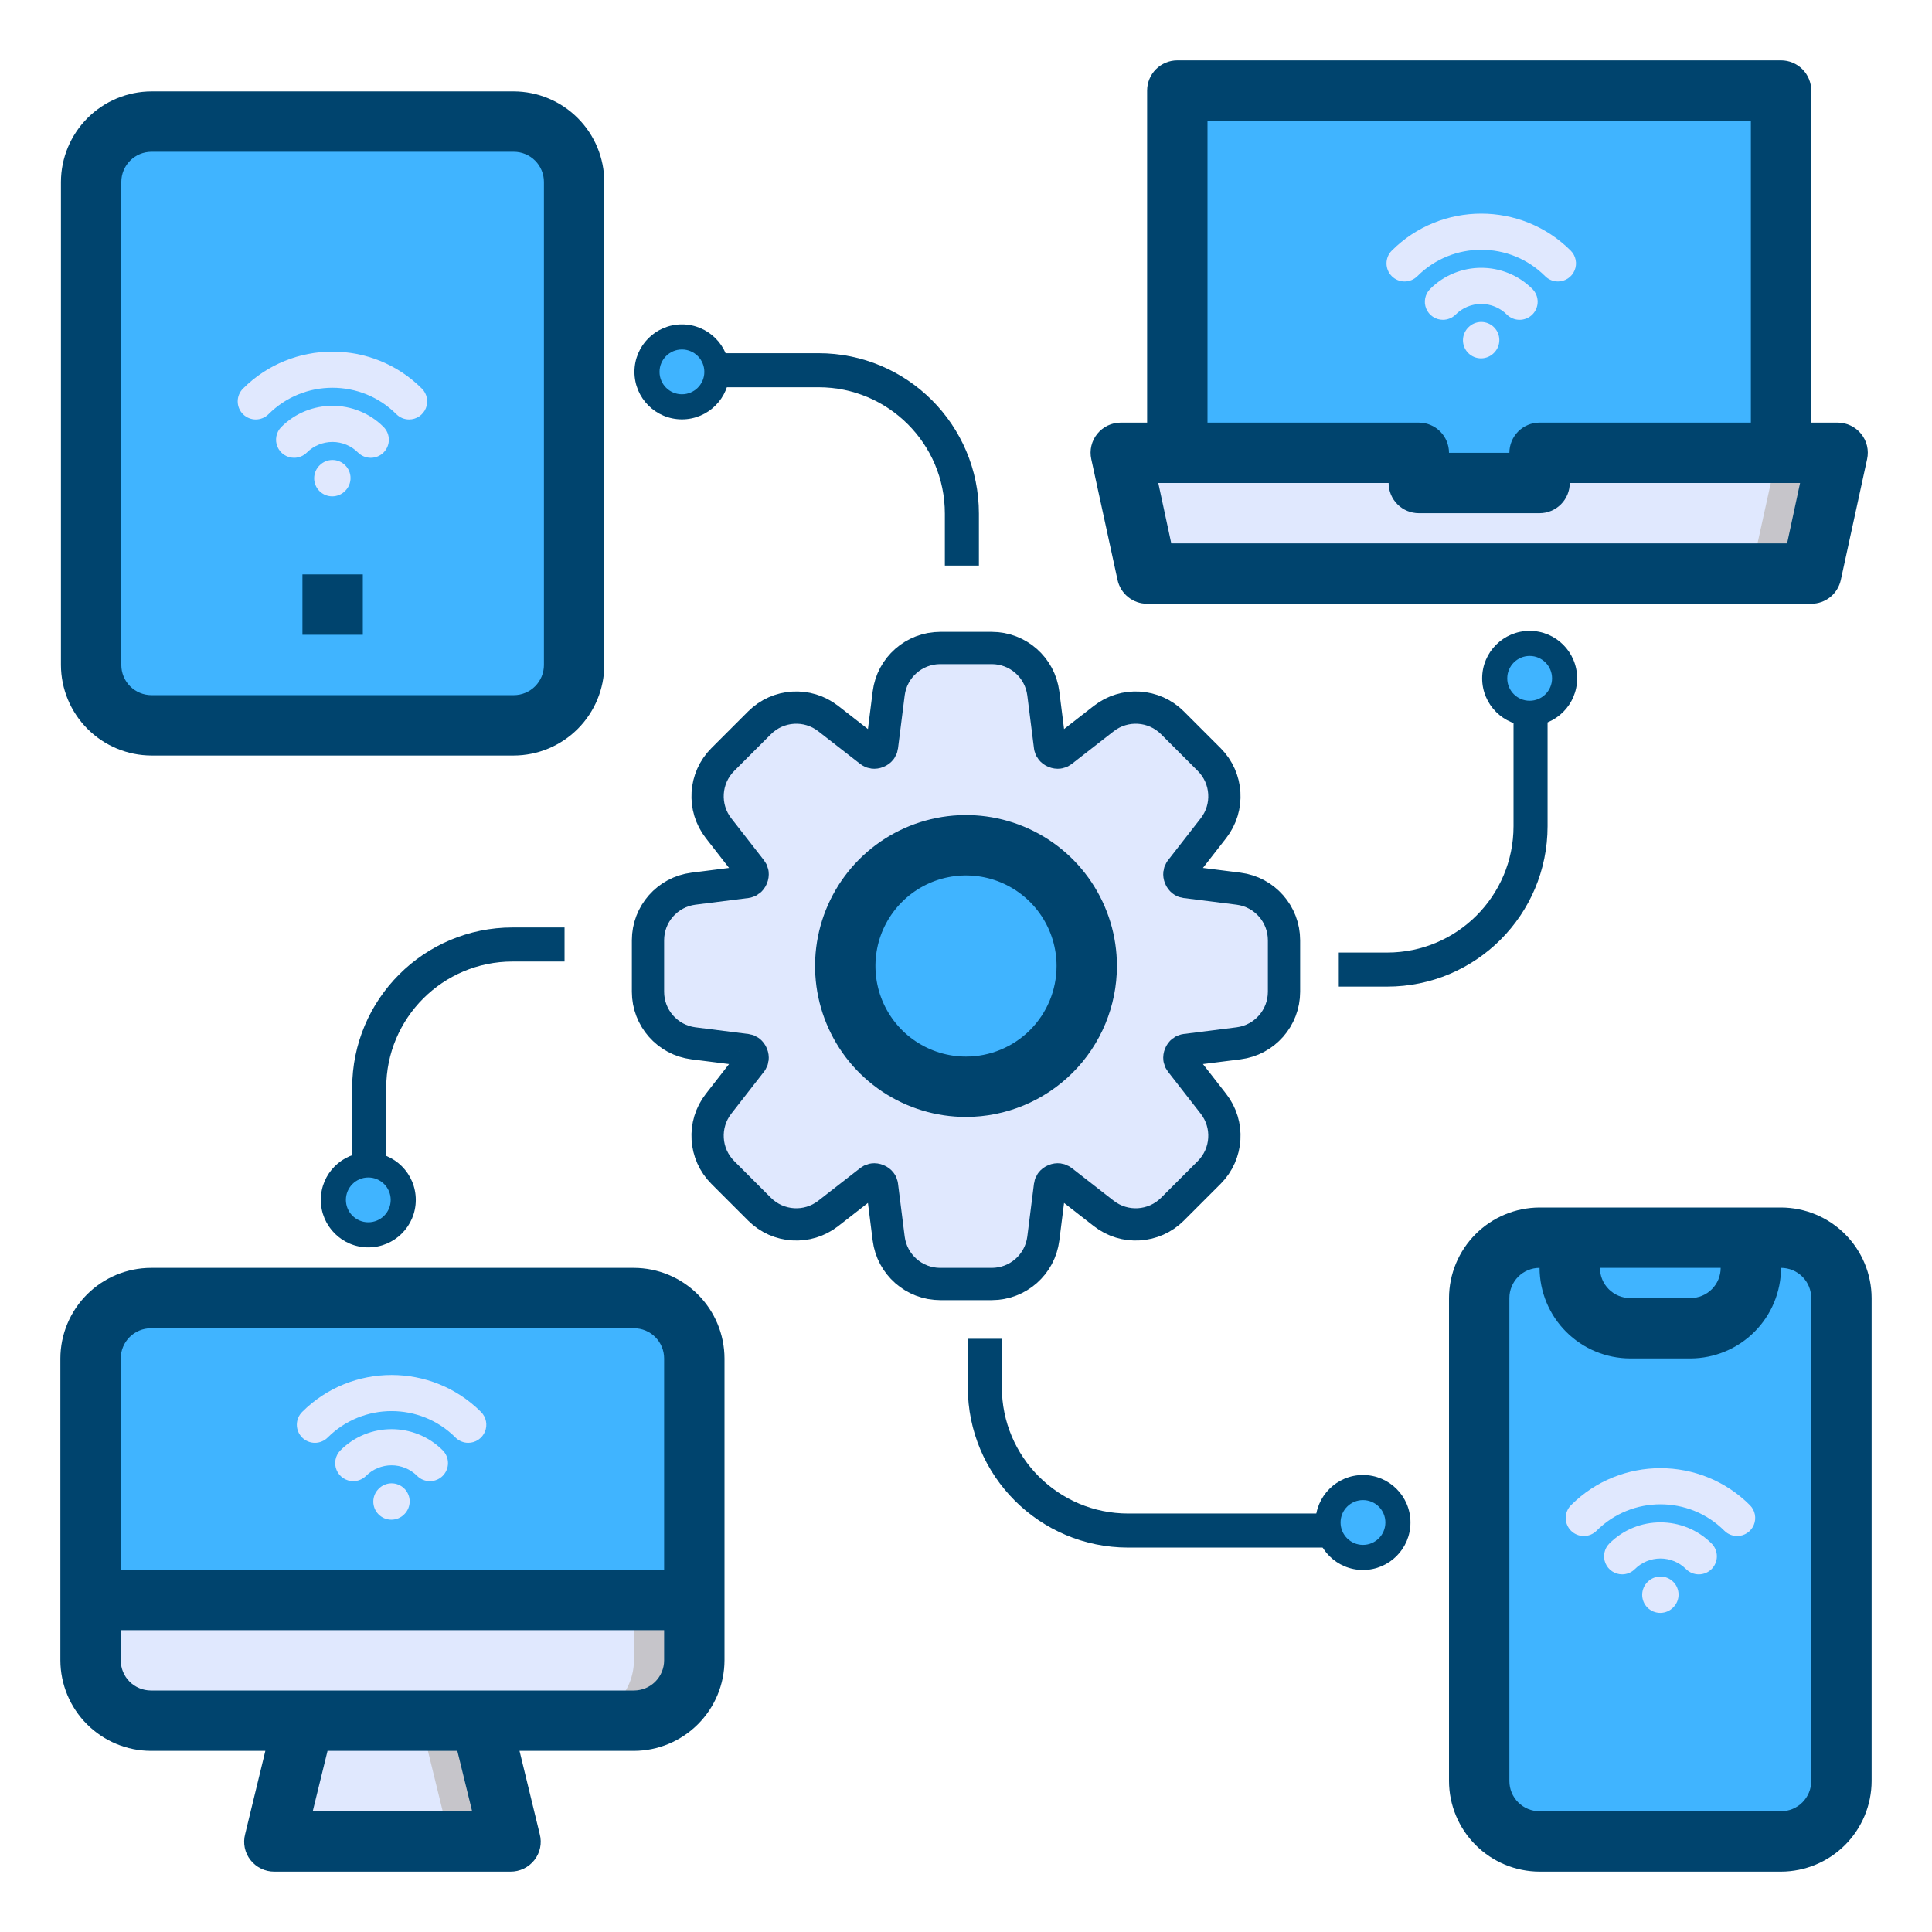
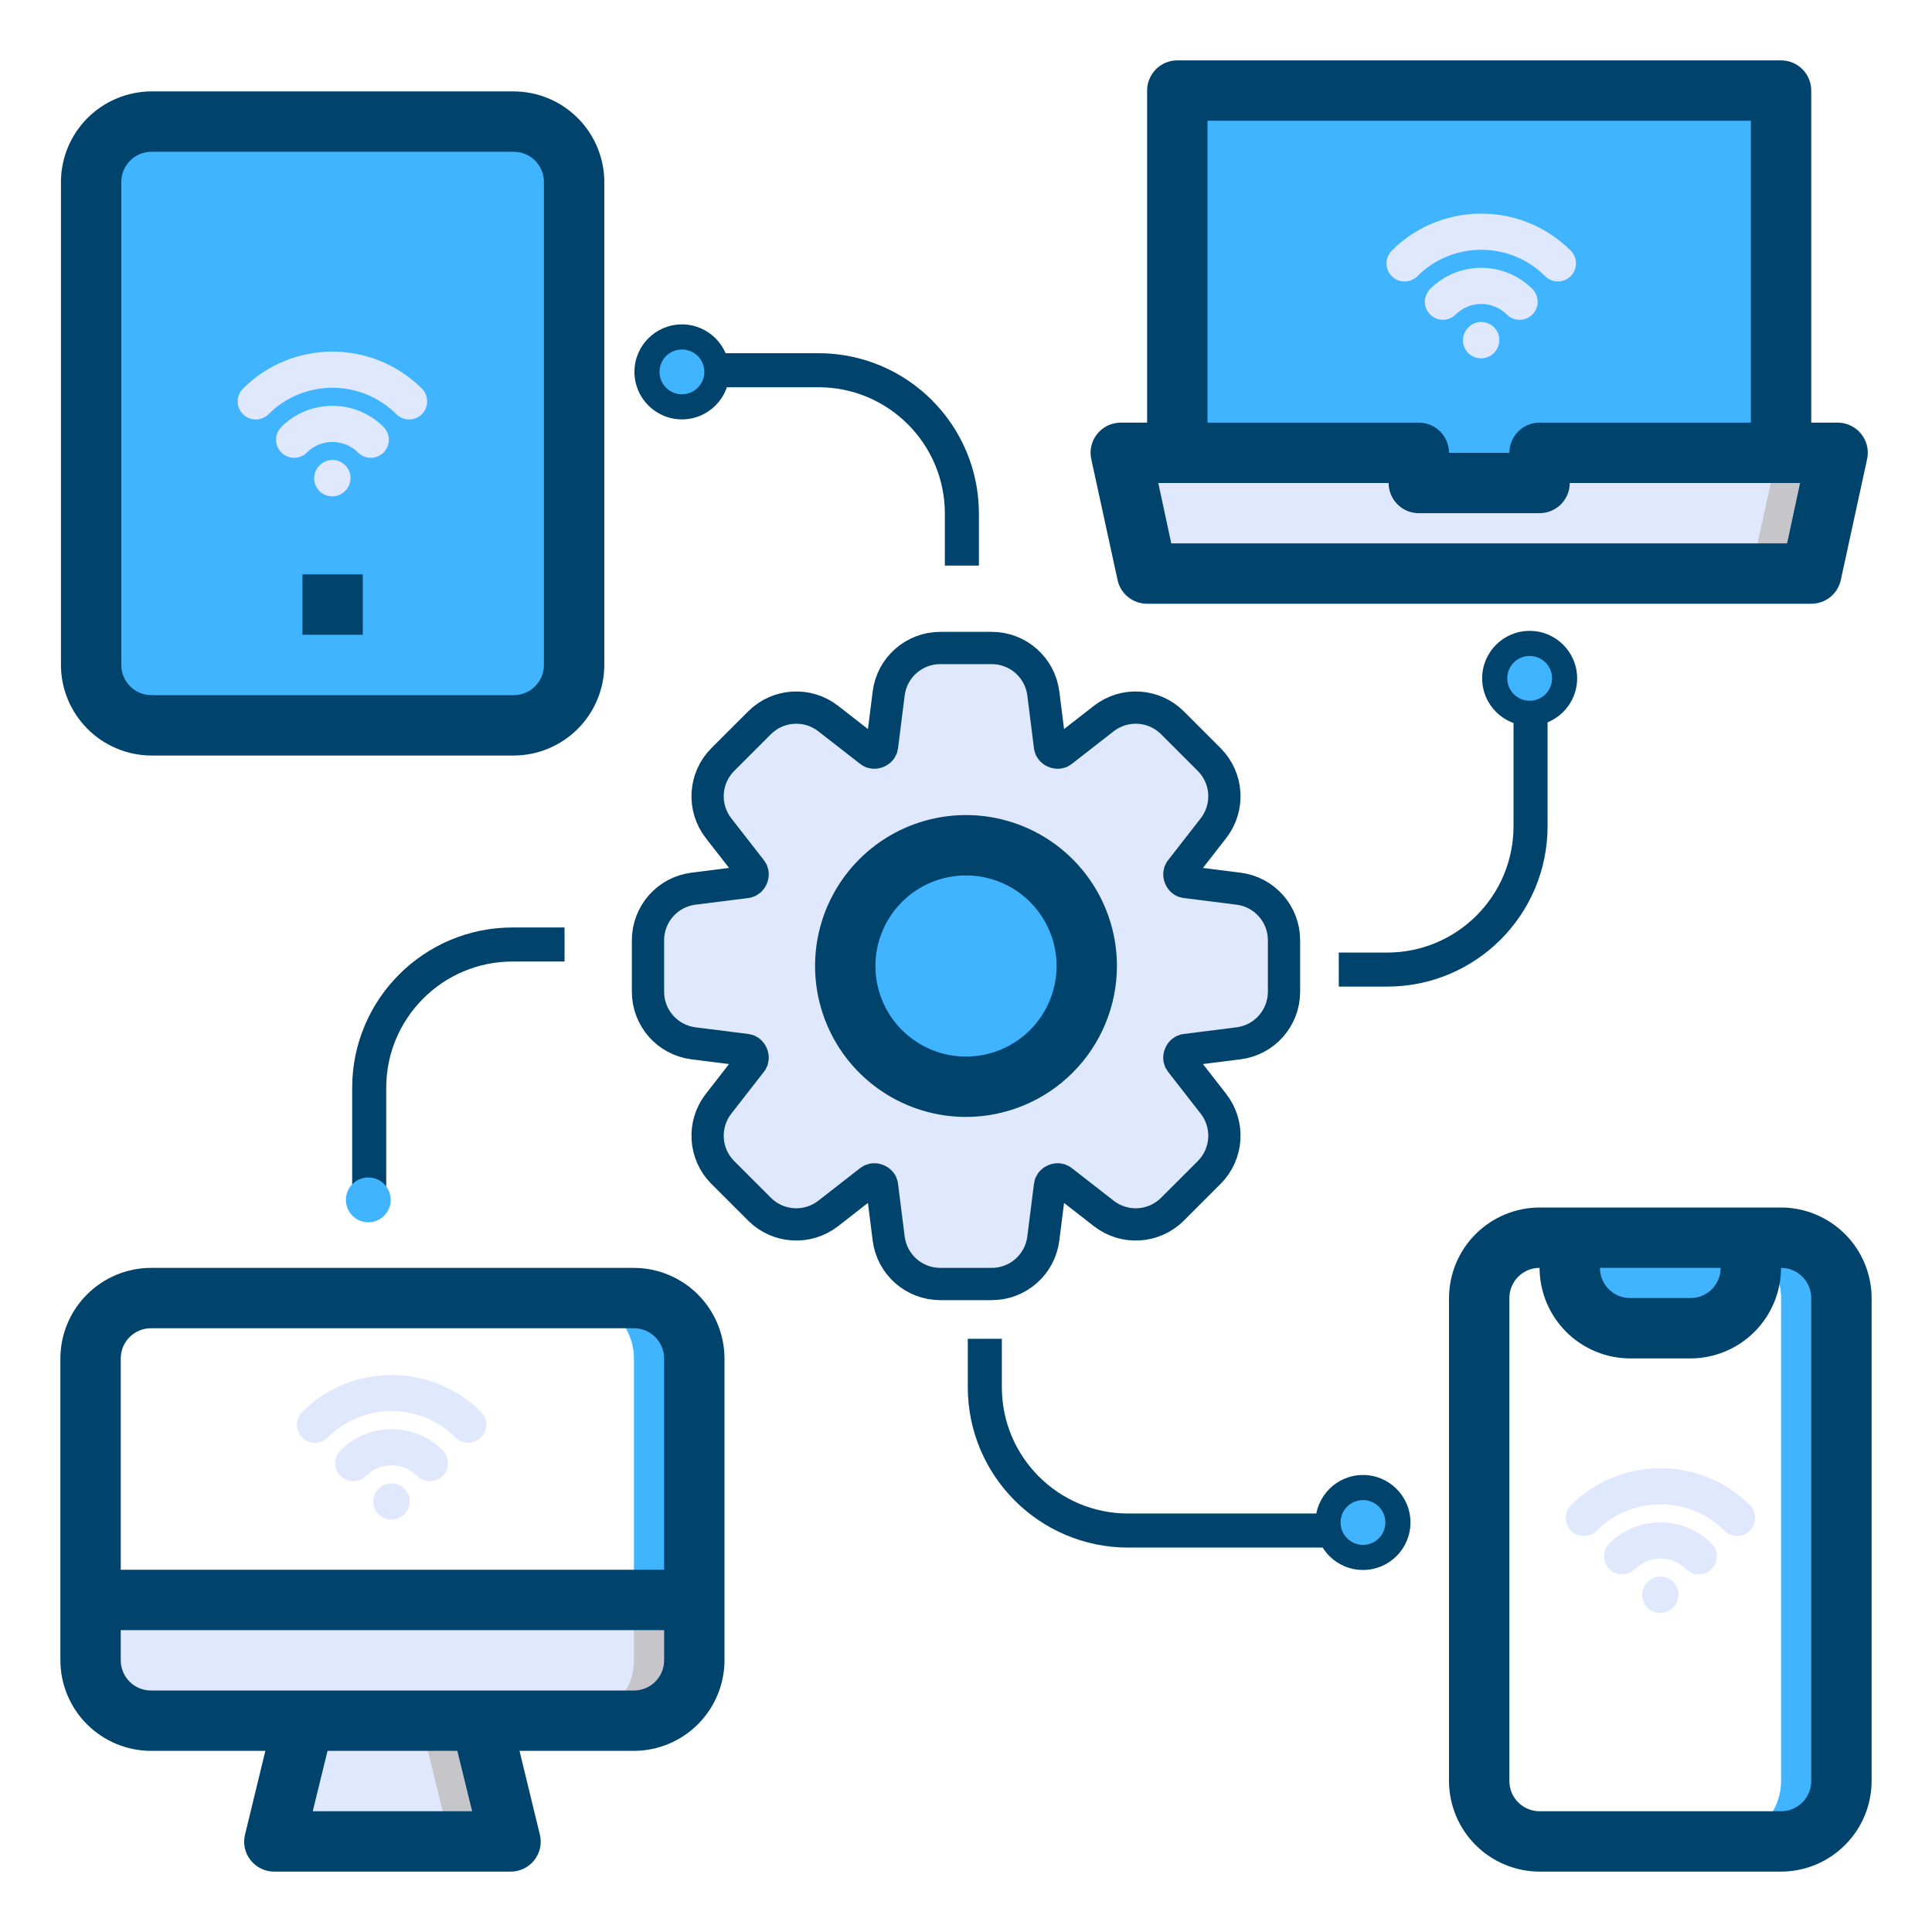
<svg xmlns="http://www.w3.org/2000/svg" width="1078" height="1078" viewBox="0 0 1078 1078" fill="none">
  <path d="M656.906 50.531H993.781V269.5H656.906V50.531Z" fill="#40B4FF" />
  <path d="M1025.45 252.656L1010.63 320.031H640.063L625.24 252.656H656.907H791.657V269.5H859.032V252.656H993.782H1025.45Z" fill="#E0E0E2" />
  <path d="M960.094 50.531H993.781V269.5H960.094V50.531Z" fill="#40B4FF" />
  <path d="M1025.45 252.656L1010.63 320.031H640.063L625.24 252.656H656.907H791.657V269.5H859.032V252.656H993.782H1025.45Z" fill="#E0E8FE" />
  <path d="M1025.45 252.656L1010.62 320.031H976.938L991.76 252.656H1025.45Z" fill="#C6C5CA" />
  <path d="M553.368 361.562C567.981 361.563 580.311 372.435 582.14 386.933L585.889 416.652C586.016 417.664 586.806 418.918 588.442 419.589C590.068 420.255 591.503 419.923 592.304 419.3L615.876 400.936C627.42 391.942 643.857 392.959 654.205 403.307L674.693 423.795C685.041 434.143 686.058 450.58 677.064 462.124L658.7 485.696C658.077 486.497 657.745 487.932 658.411 489.558C659.082 491.194 660.336 491.984 661.348 492.111L691.067 495.86C705.565 497.689 716.438 510.02 716.438 524.633V553.368C716.437 567.981 705.565 580.311 691.067 582.14L661.348 585.889C660.336 586.016 659.082 586.806 658.411 588.442C657.745 590.068 658.077 591.503 658.7 592.304L677.064 615.876C686.058 627.42 685.041 643.857 674.693 654.205L654.205 674.693C643.857 685.041 627.42 686.058 615.876 677.064L592.304 658.7C591.503 658.077 590.068 657.745 588.442 658.411C586.806 659.082 586.016 660.336 585.889 661.348L582.14 691.067C580.311 705.565 567.981 716.437 553.368 716.438H524.633C510.02 716.438 497.689 705.565 495.86 691.067L492.111 661.348C491.984 660.336 491.194 659.082 489.558 658.411C487.932 657.745 486.497 658.077 485.696 658.7L462.124 677.064C450.58 686.058 434.143 685.041 423.795 674.693L403.307 654.205C392.959 643.857 391.942 627.42 400.936 615.876L419.3 592.304C419.923 591.503 420.255 590.068 419.589 588.442C418.918 586.806 417.664 586.016 416.652 585.889L386.933 582.14C372.435 580.311 361.563 567.981 361.562 553.368V524.633C361.562 510.02 372.435 497.689 386.933 495.86L416.652 492.111C417.664 491.984 418.918 491.194 419.589 489.558C420.255 487.932 419.923 486.497 419.3 485.696L400.936 462.124C391.942 450.58 392.959 434.143 403.307 423.795L423.795 403.307C434.143 392.959 450.58 391.942 462.124 400.936L485.696 419.3C486.497 419.923 487.932 420.255 489.558 419.589C491.194 418.918 491.984 417.664 492.111 416.652L495.86 386.933C497.689 372.435 510.02 361.562 524.633 361.562H553.368Z" fill="#E0E8FE" stroke="#00446E" stroke-width="18" />
  <path d="M539 606.375C576.21 606.375 606.375 576.21 606.375 539C606.375 501.79 576.21 471.625 539 471.625C501.79 471.625 471.625 501.79 471.625 539C471.625 576.21 501.79 606.375 539 606.375Z" fill="#40B4FF" />
  <path d="M1038.42 242.045C1036.85 240.112 1034.87 238.552 1032.63 237.474C1030.39 236.396 1027.94 235.829 1025.45 235.812H1010.63V50.531C1010.63 46.064 1008.85 41.78 1005.69 38.621C1002.53 35.462 998.249 33.688 993.782 33.688H656.907C652.44 33.688 648.155 35.462 644.996 38.621C641.838 41.78 640.063 46.064 640.063 50.531V235.812H625.241C622.753 235.829 620.299 236.396 618.057 237.474C615.814 238.552 613.838 240.112 612.271 242.045C610.676 243.995 609.544 246.281 608.961 248.732C608.377 251.183 608.357 253.734 608.902 256.193L623.556 323.568C624.367 327.342 626.448 330.723 629.453 333.145C632.458 335.567 636.204 336.884 640.063 336.875H1010.63C1014.49 336.884 1018.23 335.567 1021.24 333.145C1024.24 330.723 1026.32 327.342 1027.13 323.568L1041.79 256.193C1042.33 253.734 1042.31 251.183 1041.73 248.732C1041.14 246.281 1040.01 243.995 1038.42 242.045ZM673.751 67.375H976.938V235.812H859.032C854.565 235.812 850.28 237.587 847.121 240.746C843.963 243.905 842.188 248.189 842.188 252.656H808.501C808.501 248.189 806.726 243.905 803.567 240.746C800.408 237.587 796.124 235.812 791.657 235.812H673.751V67.375ZM997.151 303.188H653.538L646.295 269.5H774.813C774.813 273.967 776.588 278.252 779.746 281.41C782.905 284.569 787.19 286.344 791.657 286.344H859.032C863.499 286.344 867.783 284.569 870.942 281.41C874.101 278.252 875.876 273.967 875.876 269.5H1004.39L997.151 303.188Z" fill="#00446E" />
  <path d="M387.406 892.719V926.406C387.38 935.333 383.822 943.886 377.51 950.197C371.198 956.509 362.645 960.067 353.719 960.094H84.219C75.293 960.067 66.739 956.509 60.428 950.197C54.116 943.886 50.558 935.333 50.531 926.406V892.719H387.406Z" fill="#E0E8FE" />
-   <path d="M387.406 757.969V892.719H50.531V757.969C50.558 749.042 54.116 740.489 60.428 734.178C66.739 727.866 75.293 724.308 84.219 724.281H353.719C362.645 724.308 371.198 727.866 377.51 734.178C383.822 740.489 387.38 749.042 387.406 757.969Z" fill="#40B4FF" />
  <path d="M225.627 844.869C226.565 843.935 227.31 842.825 227.818 841.602C228.326 840.38 228.587 839.069 228.587 837.745C228.587 836.421 228.326 835.111 227.818 833.888C227.31 832.666 226.565 831.555 225.627 830.621C224.694 829.681 223.584 828.935 222.36 828.425C221.137 827.915 219.826 827.652 218.501 827.651C217.175 827.651 215.863 827.912 214.64 828.419C213.416 828.927 212.304 829.672 211.37 830.611C210.406 831.541 209.638 832.654 209.11 833.884C208.581 835.114 208.303 836.438 208.292 837.776C208.28 839.115 208.535 840.443 209.042 841.682C209.549 842.922 210.298 844.047 211.245 844.994C212.191 845.941 213.317 846.69 214.556 847.197C215.796 847.704 217.123 847.959 218.462 847.947C219.801 847.935 221.124 847.657 222.354 847.129C223.585 846.6 224.697 845.832 225.627 844.869ZM261.277 805.055C258.603 805.054 256.039 803.992 254.148 802.101C234.491 782.443 202.506 782.448 182.844 802.101C180.952 803.992 178.387 805.055 175.712 805.055C173.038 805.055 170.472 803.992 168.581 802.101C166.69 800.209 165.627 797.644 165.627 794.969C165.627 792.294 166.69 789.729 168.581 787.838C196.103 760.32 240.883 760.32 268.401 787.838C269.812 789.247 270.773 791.044 271.163 793C271.554 794.956 271.355 796.984 270.592 798.827C269.829 800.67 268.537 802.245 266.879 803.354C265.221 804.463 263.272 805.055 261.277 805.055ZM197.107 826.442C195.113 826.441 193.164 825.85 191.506 824.742C189.848 823.634 188.556 822.059 187.793 820.217C187.03 818.375 186.83 816.348 187.219 814.392C187.608 812.436 188.568 810.64 189.978 809.23C205.698 793.505 231.289 793.505 247.014 809.23C248.905 811.121 249.968 813.686 249.968 816.361C249.968 819.036 248.905 821.601 247.014 823.492C245.123 825.384 242.557 826.446 239.883 826.446C237.208 826.446 234.643 825.384 232.751 823.492C228.966 819.716 223.838 817.596 218.491 817.596C213.144 817.596 208.016 819.716 204.231 823.492C202.34 825.38 199.778 826.441 197.107 826.442Z" fill="#E0E8FE" />
  <path d="M268.321 960.094L284.827 1027.47H153.109L169.616 960.094H268.321Z" fill="#E0E8FE" />
  <path d="M387.406 892.719V926.406C387.38 935.333 383.822 943.886 377.51 950.197C371.198 956.509 362.645 960.067 353.719 960.094H320.031C328.958 960.067 337.511 956.509 343.822 950.197C350.134 943.886 353.692 935.333 353.719 926.406V892.719H387.406Z" fill="#C6C5CA" />
-   <path d="M387.406 757.969V892.719H353.719V757.969C353.692 749.042 350.134 740.489 343.822 734.178C337.511 727.866 328.958 724.308 320.031 724.281H353.719C362.645 724.308 371.198 727.866 377.51 734.178C383.822 740.489 387.38 749.042 387.406 757.969Z" fill="#40B4FF" />
+   <path d="M387.406 757.969V892.719H353.719V757.969C353.692 749.042 350.134 740.489 343.822 734.178C337.511 727.866 328.958 724.308 320.031 724.281H353.719C362.645 724.308 371.198 727.866 377.51 734.178C383.822 740.489 387.38 749.042 387.406 757.969" fill="#40B4FF" />
  <path d="M284.829 1027.47H251.142L234.635 960.094H268.322L284.829 1027.47Z" fill="#C6C5CA" />
  <path d="M353.719 707.438H84.219C70.829 707.477 58 712.814 48.532 722.282C39.064 731.75 33.727 744.579 33.688 757.969V926.406C33.727 939.796 39.064 952.625 48.532 962.093C58 971.561 70.829 976.898 84.219 976.938H148.057L136.771 1023.43C136.117 1025.91 136.05 1028.51 136.577 1031.03C137.103 1033.54 138.208 1035.9 139.803 1037.91C141.389 1039.92 143.412 1041.54 145.718 1042.65C148.023 1043.76 150.551 1044.33 153.11 1044.31H284.828C287.386 1044.33 289.914 1043.76 292.22 1042.65C294.525 1041.54 296.548 1039.92 298.134 1037.91C299.73 1035.9 300.835 1033.54 301.361 1031.03C301.887 1028.51 301.82 1025.91 301.166 1023.43L289.881 976.938H353.719C367.108 976.898 379.938 971.561 389.406 962.093C398.873 952.625 404.21 939.796 404.25 926.406V757.969C404.21 744.579 398.873 731.75 389.406 722.282C379.938 712.814 367.108 707.477 353.719 707.438ZM174.501 1010.62L182.755 976.938H255.183L263.436 1010.62H174.501ZM370.562 926.406C370.562 930.873 368.788 935.158 365.629 938.317C362.47 941.475 358.186 943.25 353.719 943.25H84.219C79.751 943.25 75.467 941.475 72.308 938.317C69.15 935.158 67.375 930.873 67.375 926.406V909.562H370.562V926.406ZM370.562 875.875H67.375V757.969C67.375 753.502 69.15 749.217 72.308 746.058C75.467 742.9 79.751 741.125 84.219 741.125H353.719C358.186 741.125 362.47 742.9 365.629 746.058C368.788 749.217 370.562 753.502 370.562 757.969V875.875Z" fill="#00446E" />
-   <path d="M993.781 690.594H859.031C840.426 690.594 825.344 705.676 825.344 724.281V993.781C825.344 1012.39 840.426 1027.47 859.031 1027.47H993.781C1012.39 1027.47 1027.47 1012.39 1027.47 993.781V724.281C1027.47 705.676 1012.39 690.594 993.781 690.594Z" fill="#40B4FF" />
  <path d="M933.627 896.869C934.565 895.935 935.31 894.825 935.818 893.602C936.326 892.38 936.587 891.069 936.587 889.745C936.587 888.421 936.326 887.111 935.818 885.888C935.31 884.666 934.565 883.555 933.627 882.621C932.694 881.681 931.584 880.935 930.36 880.425C929.137 879.915 927.826 879.652 926.501 879.651C925.175 879.651 923.863 879.912 922.64 880.419C921.416 880.927 920.304 881.672 919.37 882.611C918.406 883.541 917.638 884.654 917.11 885.884C916.581 887.114 916.303 888.438 916.292 889.776C916.28 891.115 916.535 892.443 917.042 893.682C917.549 894.922 918.298 896.047 919.245 896.994C920.191 897.941 921.317 898.69 922.556 899.197C923.796 899.704 925.123 899.959 926.462 899.947C927.801 899.935 929.124 899.657 930.354 899.129C931.585 898.6 932.697 897.832 933.627 896.869ZM969.277 857.055C966.603 857.054 964.039 855.992 962.148 854.101C942.491 834.443 910.506 834.448 890.844 854.101C888.952 855.992 886.387 857.055 883.712 857.055C881.038 857.055 878.472 855.992 876.581 854.101C874.69 852.209 873.627 849.644 873.627 846.969C873.627 844.294 874.69 841.729 876.581 839.838C904.103 812.32 948.883 812.32 976.401 839.838C977.812 841.247 978.773 843.044 979.163 845C979.554 846.956 979.355 848.984 978.592 850.827C977.829 852.67 976.537 854.245 974.879 855.354C973.221 856.463 971.272 857.055 969.277 857.055ZM905.107 878.442C903.113 878.441 901.164 877.85 899.506 876.742C897.848 875.634 896.556 874.059 895.793 872.217C895.03 870.375 894.83 868.348 895.219 866.392C895.608 864.436 896.568 862.64 897.978 861.23C913.698 845.505 939.289 845.505 955.014 861.23C956.905 863.121 957.968 865.686 957.968 868.361C957.968 871.036 956.905 873.601 955.014 875.492C953.123 877.384 950.557 878.446 947.883 878.446C945.208 878.446 942.643 877.384 940.751 875.492C936.966 871.716 931.838 869.596 926.491 869.596C921.144 869.596 916.016 871.716 912.231 875.492C910.34 877.38 907.778 878.441 905.107 878.442Z" fill="#E0E8FE" />
  <path d="M976.938 690.594V707.438C976.911 716.364 973.353 724.917 967.041 731.229C960.729 737.541 952.176 741.098 943.25 741.125H909.562C900.636 741.098 892.083 737.541 885.771 731.229C879.459 724.917 875.902 716.364 875.875 707.438V690.594H976.938Z" fill="#40B4FF" />
  <path d="M1027.47 724.281V993.781C1027.44 1002.71 1023.88 1011.26 1017.57 1017.57C1011.26 1023.88 1002.71 1027.44 993.781 1027.47H960.094C969.02 1027.44 977.573 1023.88 983.885 1017.57C990.197 1011.26 993.755 1002.71 993.781 993.781V724.281C993.755 715.355 990.197 706.802 983.885 700.49C977.573 694.178 969.02 690.62 960.094 690.594H993.781C1002.71 690.62 1011.26 694.178 1017.57 700.49C1023.88 706.802 1027.44 715.355 1027.47 724.281Z" fill="#40B4FF" />
  <path d="M993.781 673.75H859.031C845.642 673.79 832.812 679.127 823.344 688.594C813.877 698.062 808.54 710.892 808.5 724.281V993.781C808.54 1007.17 813.877 1020 823.344 1029.47C832.812 1038.94 845.642 1044.27 859.031 1044.31H993.781C1007.17 1044.27 1020 1038.94 1029.47 1029.47C1038.94 1020 1044.27 1007.17 1044.31 993.781V724.281C1044.27 710.892 1038.94 698.062 1029.47 688.594C1020 679.127 1007.17 673.79 993.781 673.75ZM960.094 707.438C960.094 711.905 958.319 716.189 955.16 719.348C952.002 722.507 947.717 724.281 943.25 724.281H909.562C905.095 724.281 900.811 722.507 897.652 719.348C894.493 716.189 892.719 711.905 892.719 707.438H960.094ZM1010.62 993.781C1010.62 998.248 1008.85 1002.53 1005.69 1005.69C1002.53 1008.85 998.248 1010.62 993.781 1010.62H859.031C854.564 1010.62 850.28 1008.85 847.121 1005.69C843.962 1002.53 842.188 998.248 842.188 993.781V724.281C842.188 719.814 843.962 715.53 847.121 712.371C850.28 709.212 854.564 707.438 859.031 707.438C859.071 720.827 864.408 733.657 873.876 743.124C883.343 752.592 896.173 757.929 909.562 757.969H943.25C956.639 757.929 969.469 752.592 978.937 743.124C988.405 733.657 993.741 720.827 993.781 707.438C998.248 707.438 1002.53 709.212 1005.69 712.371C1008.85 715.53 1010.62 719.814 1010.62 724.281V993.781Z" fill="#00446E" />
  <path d="M623.219 539C623.219 522.343 618.279 506.06 609.025 492.211C599.771 478.361 586.618 467.566 571.229 461.192C555.84 454.818 538.907 453.15 522.57 456.4C506.233 459.649 491.227 467.67 479.448 479.448C467.67 491.227 459.649 506.233 456.4 522.57C453.15 538.907 454.818 555.84 461.192 571.229C467.566 586.618 478.361 599.771 492.211 609.025C506.06 618.279 522.343 623.219 539 623.219C561.328 623.192 582.734 614.31 598.522 598.522C614.31 582.734 623.192 561.328 623.219 539ZM539 589.531C529.006 589.531 519.236 586.568 510.926 581.015C502.617 575.463 496.14 567.571 492.315 558.337C488.491 549.104 487.49 538.944 489.44 529.142C491.389 519.34 496.202 510.336 503.269 503.269C510.336 496.202 519.34 491.389 529.142 489.44C538.944 487.49 549.104 488.491 558.337 492.315C567.571 496.14 575.463 502.617 581.015 510.926C586.568 519.236 589.531 529.006 589.531 539C589.531 552.402 584.207 565.255 574.731 574.731C565.255 584.207 552.402 589.531 539 589.531Z" fill="#00446E" />
  <path d="M747 541L774 541C818.183 541 854 505.183 854 461L854 371" stroke="#00446E" stroke-width="19" />
  <path d="M536.703 315.578L536.703 286.578C536.703 242.395 500.886 206.578 456.703 206.578L389.703 206.578" stroke="#00446E" stroke-width="19" />
  <circle cx="380.5" cy="207.5" r="26.5" fill="#00446E" />
  <circle cx="380.5" cy="207.5" r="12.5" fill="#40B4FF" />
  <path d="M549.5 747V774C549.5 818.183 585.317 854 629.5 854H761" stroke="#00446E" stroke-width="19" />
  <circle cx="760.5" cy="849.5" r="26.5" fill="#00446E" />
  <circle cx="760.5" cy="849.5" r="12.5" fill="#40B4FF" />
  <path d="M315 527L286 527C241.817 527 206 562.817 206 607L206 674" stroke="#00446E" stroke-width="19" />
-   <circle cx="205.5" cy="669.5" r="26.5" fill="#00446E" />
  <circle cx="205.5" cy="669.5" r="12.5" fill="#40B4FF" />
  <path d="M286.656 67.844H84.531C65.926 67.844 50.844 82.926 50.844 101.531V371.031C50.844 389.636 65.926 404.719 84.531 404.719H286.656C305.261 404.719 320.344 389.636 320.344 371.031V101.531C320.344 82.926 305.261 67.844 286.656 67.844Z" fill="#40B4FF" />
  <path d="M192.627 273.869C193.565 272.935 194.31 271.825 194.818 270.602C195.326 269.38 195.587 268.069 195.587 266.745C195.587 265.421 195.326 264.111 194.818 262.888C194.31 261.666 193.565 260.555 192.627 259.621C191.694 258.681 190.584 257.935 189.36 257.425C188.137 256.915 186.826 256.652 185.501 256.651C184.175 256.651 182.863 256.912 181.64 257.419C180.416 257.927 179.304 258.672 178.37 259.611C177.406 260.541 176.638 261.654 176.11 262.884C175.581 264.114 175.303 265.438 175.292 266.776C175.28 268.115 175.535 269.443 176.042 270.682C176.549 271.922 177.298 273.047 178.245 273.994C179.191 274.941 180.317 275.69 181.556 276.197C182.796 276.704 184.123 276.959 185.462 276.947C186.801 276.935 188.124 276.657 189.354 276.129C190.585 275.6 191.697 274.832 192.627 273.869ZM228.277 234.055C225.603 234.054 223.039 232.992 221.148 231.101C201.491 211.443 169.506 211.448 149.844 231.101C147.952 232.992 145.387 234.055 142.712 234.055C140.038 234.055 137.472 232.992 135.581 231.101C133.69 229.209 132.627 226.644 132.627 223.969C132.627 221.294 133.69 218.729 135.581 216.838C163.103 189.32 207.883 189.32 235.401 216.838C236.812 218.247 237.773 220.044 238.163 222C238.554 223.956 238.355 225.984 237.592 227.827C236.829 229.67 235.537 231.245 233.879 232.354C232.221 233.463 230.272 234.055 228.277 234.055ZM164.107 255.442C162.113 255.441 160.164 254.85 158.506 253.742C156.848 252.634 155.556 251.059 154.793 249.217C154.03 247.375 153.83 245.348 154.219 243.392C154.608 241.436 155.568 239.64 156.978 238.23C172.698 222.505 198.289 222.505 214.014 238.23C215.905 240.121 216.968 242.686 216.968 245.361C216.968 248.036 215.905 250.601 214.014 252.492C212.123 254.384 209.557 255.446 206.883 255.446C204.208 255.446 201.643 254.384 199.751 252.492C195.966 248.716 190.838 246.596 185.491 246.596C180.144 246.596 175.016 248.716 171.231 252.492C169.34 254.38 166.778 255.441 164.107 255.442Z" fill="#E0E8FE" />
  <path d="M320.344 101.531V371.031C320.317 379.958 316.759 388.511 310.447 394.822C304.136 401.134 295.583 404.692 286.656 404.719H219.281C228.208 404.692 236.761 401.134 243.072 394.822C249.384 388.511 252.942 379.958 252.969 371.031V101.531C252.942 92.605 249.384 84.052 243.072 77.74C236.761 71.428 228.208 67.87 219.281 67.844H286.656C295.583 67.87 304.136 71.428 310.447 77.74C316.759 84.052 320.317 92.605 320.344 101.531Z" fill="#40B4FF" />
  <path d="M286.656 51H84.531C71.142 51.04 58.312 56.377 48.844 65.844C39.377 75.312 34.04 88.142 34 101.531V371.031C34.04 384.421 39.377 397.25 48.844 406.718C58.312 416.186 71.142 421.523 84.531 421.562H286.656C300.046 421.523 312.875 416.186 322.343 406.718C331.811 397.25 337.148 384.421 337.188 371.031V101.531C337.148 88.142 331.811 75.312 322.343 65.844C312.875 56.377 300.046 51.04 286.656 51ZM303.5 371.031C303.5 375.498 301.725 379.783 298.567 382.942C295.408 386.1 291.123 387.875 286.656 387.875H84.531C80.064 387.875 75.78 386.1 72.621 382.942C69.462 379.783 67.688 375.498 67.688 371.031V101.531C67.688 97.064 69.462 92.78 72.621 89.621C75.78 86.462 80.064 84.688 84.531 84.688H286.656C291.123 84.688 295.408 86.462 298.567 89.621C301.725 92.78 303.5 97.064 303.5 101.531V371.031Z" fill="#00446E" />
  <path d="M168.75 320.5H202.438V354.188H168.75V320.5Z" fill="#00446E" />
  <circle cx="853.5" cy="378.5" r="26.5" fill="#00446E" />
  <circle cx="853.5" cy="378.5" r="12.5" fill="#40B4FF" />
  <path d="M833.627 196.869C834.565 195.935 835.31 194.825 835.818 193.602C836.326 192.38 836.587 191.069 836.587 189.745C836.587 188.421 836.326 187.111 835.818 185.888C835.31 184.666 834.565 183.555 833.627 182.621C832.694 181.681 831.584 180.935 830.36 180.425C829.137 179.915 827.826 179.652 826.501 179.651C825.175 179.651 823.863 179.912 822.64 180.419C821.416 180.927 820.304 181.672 819.37 182.611C818.406 183.541 817.638 184.654 817.11 185.884C816.581 187.114 816.303 188.438 816.292 189.776C816.28 191.115 816.535 192.443 817.042 193.682C817.549 194.922 818.298 196.047 819.245 196.994C820.191 197.941 821.317 198.69 822.556 199.197C823.796 199.704 825.123 199.959 826.462 199.947C827.801 199.935 829.124 199.657 830.354 199.129C831.585 198.6 832.697 197.832 833.627 196.869ZM869.277 157.055C866.603 157.054 864.039 155.992 862.148 154.101C842.491 134.443 810.506 134.448 790.844 154.101C788.952 155.992 786.387 157.055 783.712 157.055C781.038 157.055 778.472 155.992 776.581 154.101C774.69 152.209 773.627 149.644 773.627 146.969C773.627 144.294 774.69 141.729 776.581 139.838C804.103 112.32 848.883 112.32 876.401 139.838C877.812 141.247 878.773 143.044 879.163 145C879.554 146.956 879.355 148.984 878.592 150.827C877.829 152.67 876.537 154.245 874.879 155.354C873.221 156.463 871.272 157.055 869.277 157.055ZM805.107 178.442C803.113 178.441 801.164 177.85 799.506 176.742C797.848 175.634 796.556 174.059 795.793 172.217C795.03 170.375 794.83 168.348 795.219 166.392C795.608 164.436 796.568 162.64 797.978 161.23C813.698 145.505 839.289 145.505 855.014 161.23C856.905 163.121 857.968 165.686 857.968 168.361C857.968 171.036 856.905 173.601 855.014 175.492C853.123 177.384 850.557 178.446 847.883 178.446C845.208 178.446 842.643 177.384 840.751 175.492C836.966 171.716 831.838 169.596 826.491 169.596C821.144 169.596 816.016 171.716 812.231 175.492C810.34 177.38 807.778 178.441 805.107 178.442Z" fill="#E0E8FE" />
</svg>